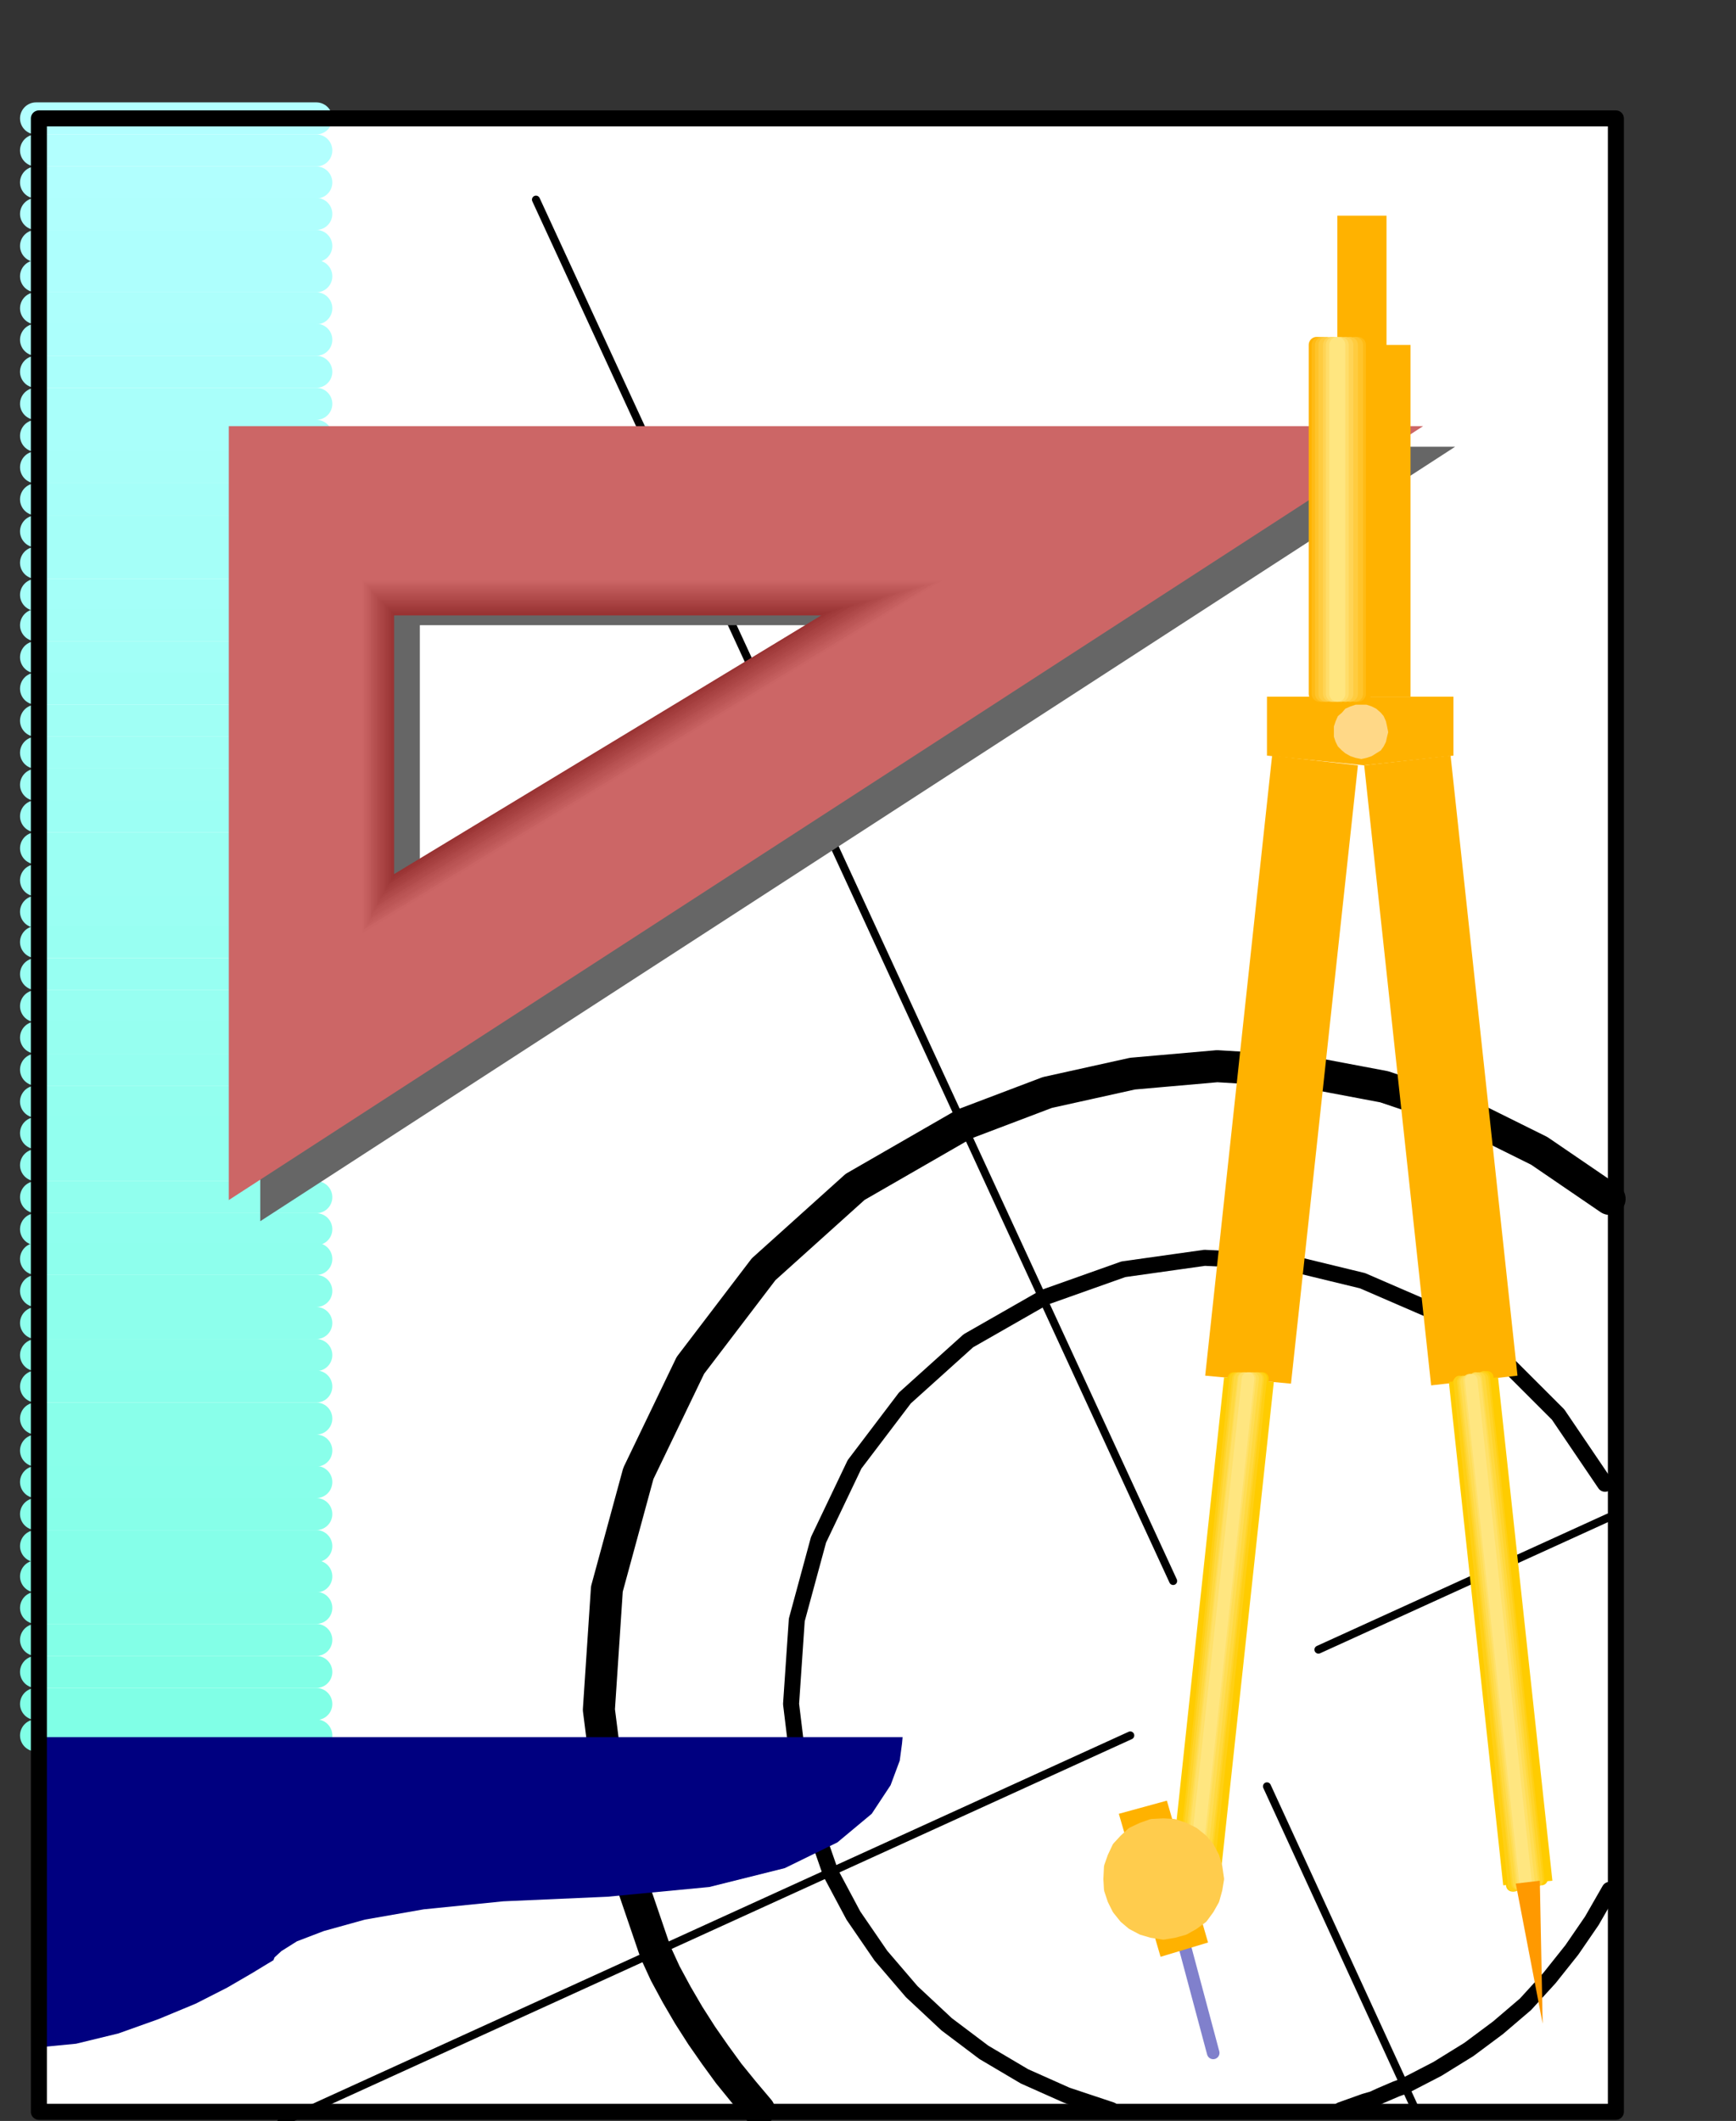
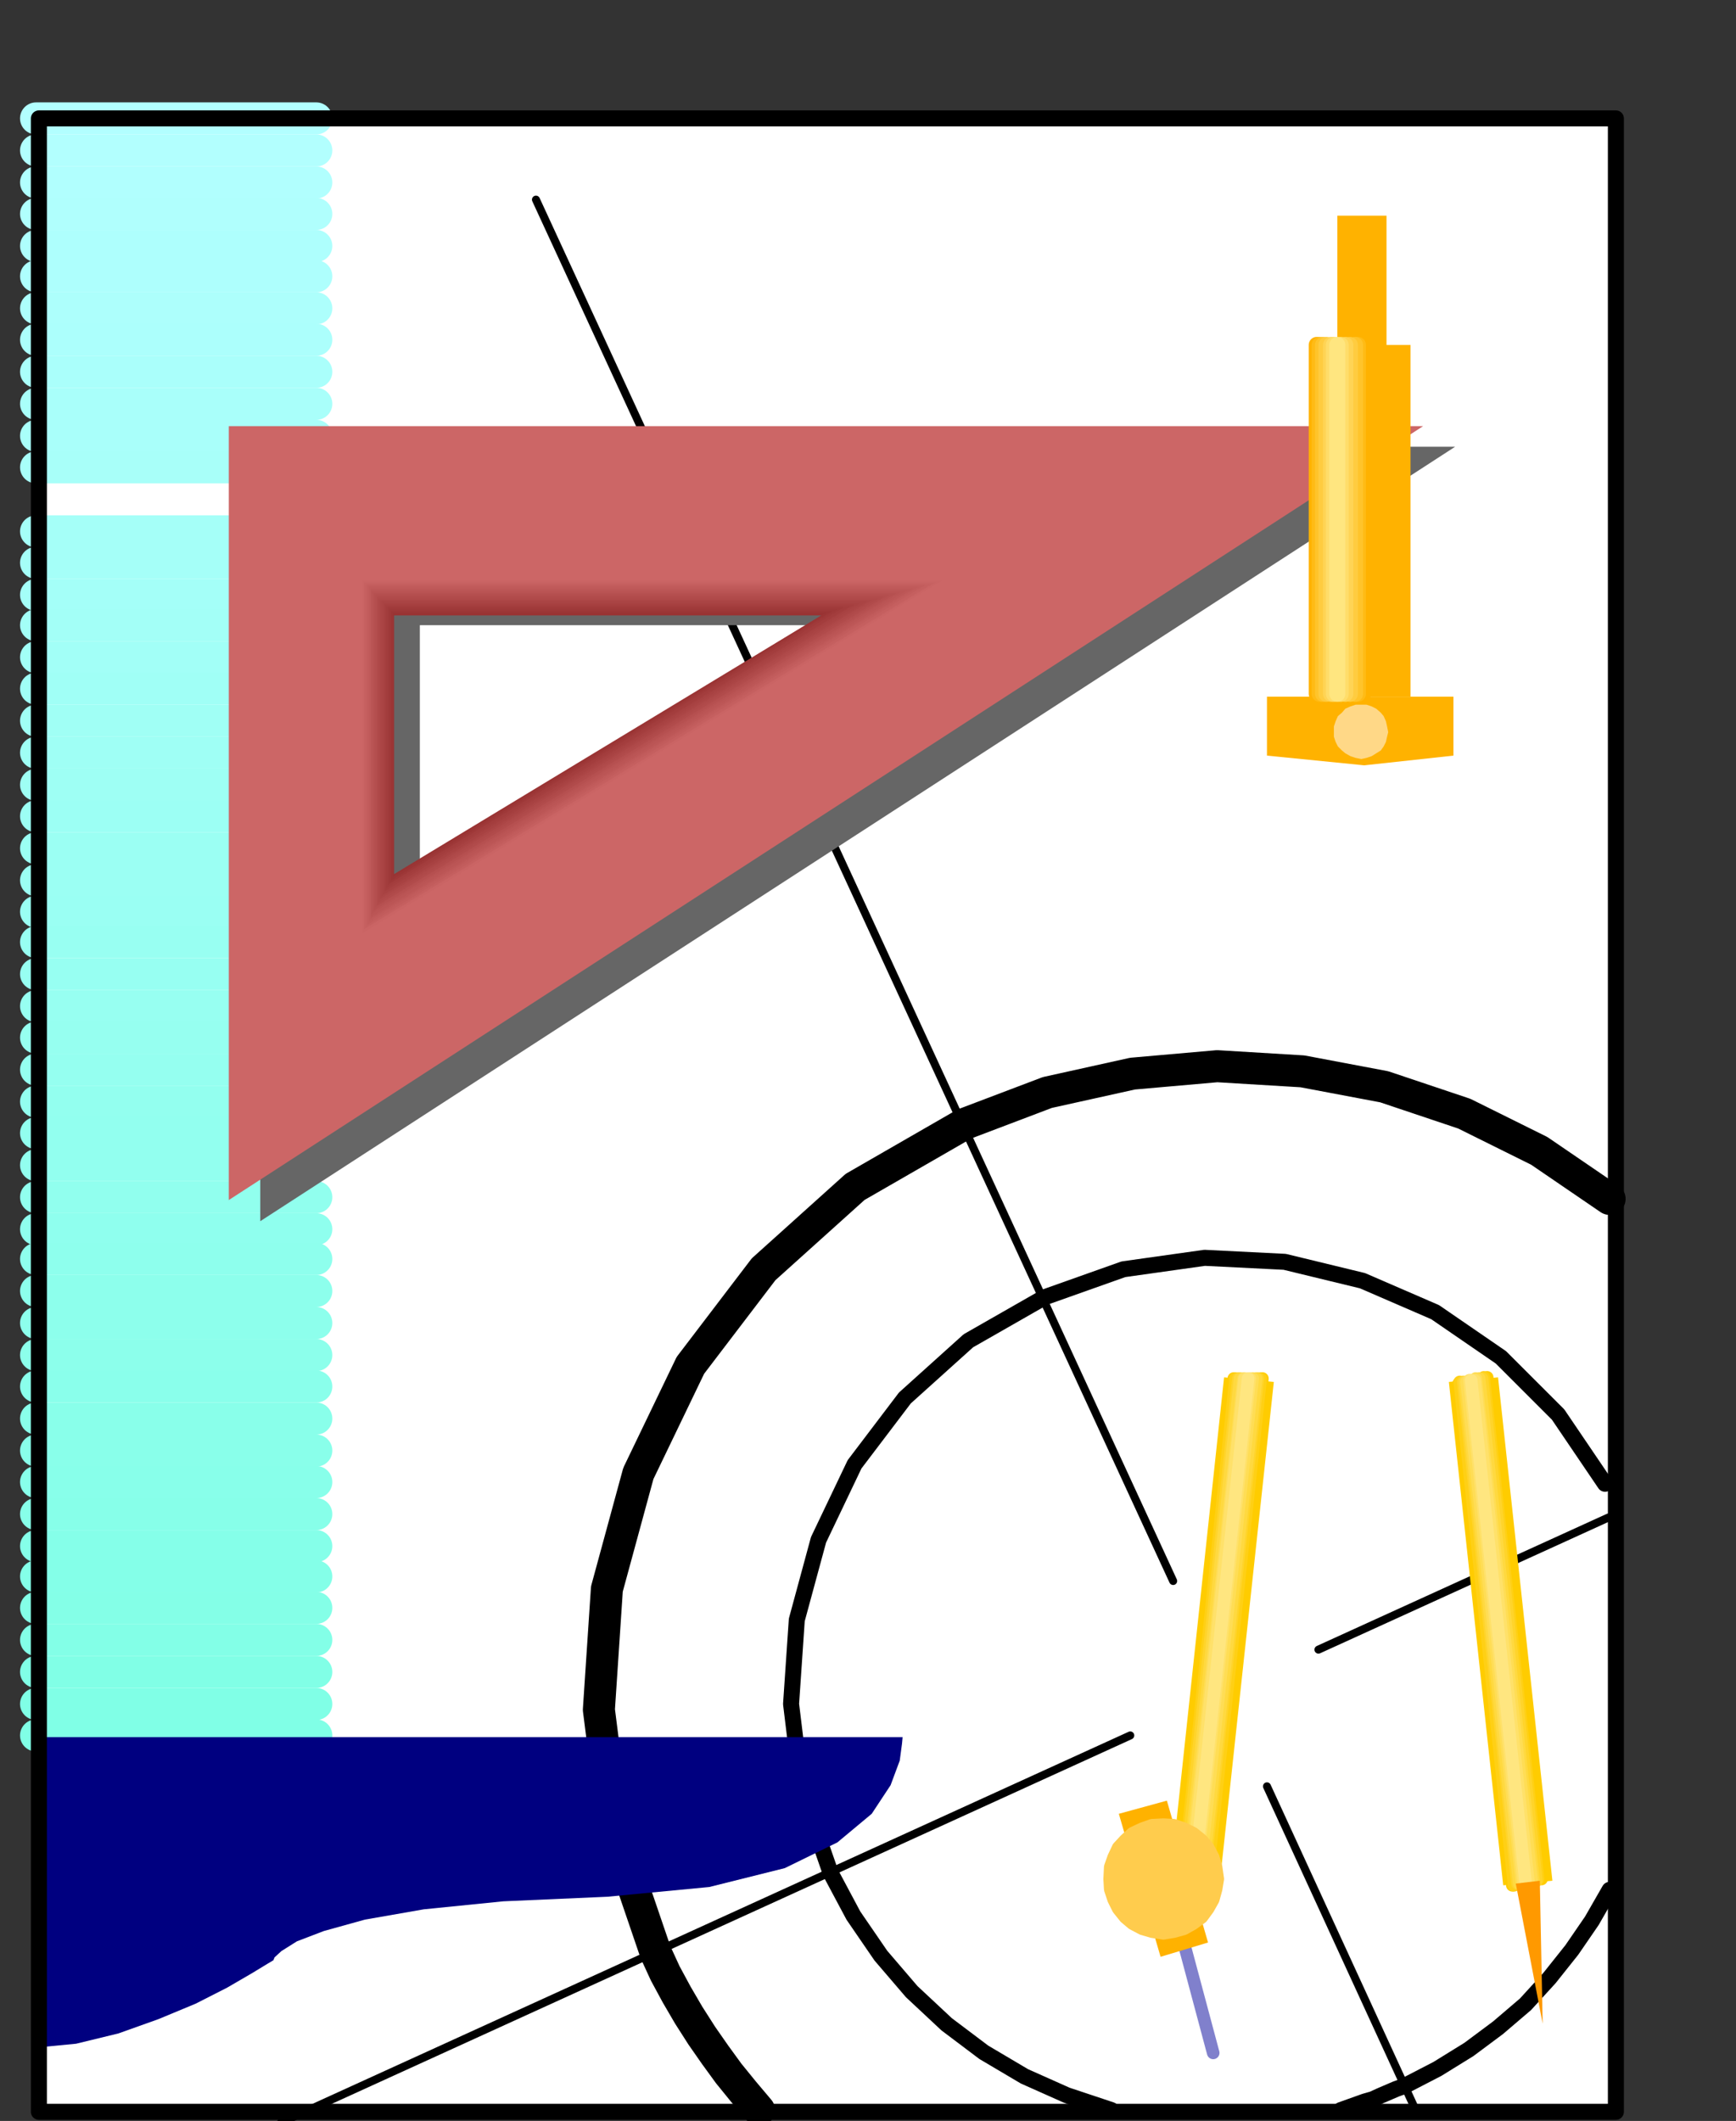
<svg xmlns="http://www.w3.org/2000/svg" fill-rule="evenodd" height="599.129" preserveAspectRatio="none" stroke-linecap="round" viewBox="0 0 3035 3708" width="490.455">
  <rect x="0" y="0" width="3035" height="3708" fill="#333333" stroke="none" />
  <style>.pen3{stroke:#000;stroke-width:28;stroke-linejoin:round}.brush1{fill:#ffb200}.pen5,.pen50{stroke:none}.brush5{fill:#fc0}.pen51{stroke:#fc0;stroke-width:22;stroke-linejoin:round}.pen52{stroke:#ffd015}.pen52,.pen53,.pen54,.pen55,.pen56,.pen57{stroke-width:22;stroke-linejoin:round}.pen53{stroke:#ffd42b}.pen54{stroke:#ffd940}.pen55{stroke:#fd5}.pen56{stroke:#ffe16a}.pen57{stroke:#ffe680}.pen58,.pen60,.pen62{stroke:none}.brush8{fill:#ffbb15}.brush9{fill:#ffc42b}.brush10{fill:#ffcc40}.brush11{fill:#ffd455}.brush12{fill:#ffdd6a}.brush13{fill:#ffe680}.pen86{stroke:#ffbb15}.pen86,.pen87,.pen88,.pen89,.pen90{stroke-width:28;stroke-linejoin:round}.pen87{stroke:#ffc42b}.pen88{stroke:#ffcc40}.pen89{stroke:#ffd455}.pen90{stroke:#ffdd6a}</style>
  <path style="stroke:none;fill:#fff" d="M2820 3692V207H63v3485h2757z" />
  <path fill="none" style="stroke:#000;stroke-width:56;stroke-linejoin:round" d="m2814 2096-123-84-131-65-140-47-143-27-149-9-148 13-149 33-145 55-191 110-160 144-128 168-91 189-55 202-14 211 27 213 72 211 17 37 20 37 21 36 23 36 23 33 24 33 26 32 27 32" />
  <path class="pen3" fill="none" d="m2344 3689 14-5 14-5 14-5 14-4 13-6 14-6 14-6 14-5 58-30 55-34 51-38 48-41 42-46 39-49 35-51 31-54m-8-710-82-121-100-100-115-79-127-55-136-33-140-7-142 20-138 49-133 76-111 100-88 116-63 132-38 140-10 147 18 148 51 147 40 75 48 70 54 63 61 57 65 49 71 42 74 33 78 26" />
  <path fill="none" d="m937 349 1114 2415M491 3711l1485-677m499 655-260-566m597-470-507 231" style="stroke-width:14;stroke:#000;stroke-linejoin:round" />
-   <path class="pen5 brush1" d="m2374 1338-117 1081-150-14 117-1084 150 17zm162-17 117 1084-151 17-117-1084 151-17z" />
  <path class="pen5 brush1" d="m2385 1338 156-17v-103h-326v103l170 17z" />
  <path fill="none" style="stroke:#b2ffff;stroke-width:56;stroke-linejoin:round" d="M63 207h490" />
  <path fill="none" style="stroke:#b2fffe;stroke-width:56;stroke-linejoin:round" d="M553 263H63" />
  <path fill="none" style="stroke:#b1fffe;stroke-width:56;stroke-linejoin:round" d="M553 319H63" />
  <path fill="none" style="stroke:#b0fffd;stroke-width:56;stroke-linejoin:round" d="M553 374H63" />
  <path fill="none" d="M553 430H63m490 53H63" style="stroke:#aefffd;stroke-width:56;stroke-linejoin:round" />
  <path fill="none" style="stroke:#adfffc;stroke-width:56;stroke-linejoin:round" d="M553 539H63" />
  <path fill="none" style="stroke:#acfffc;stroke-width:56;stroke-linejoin:round" d="M553 594H63" />
  <path fill="none" style="stroke:#aafffb;stroke-width:56;stroke-linejoin:round" d="M553 650H63" />
  <path fill="none" d="M553 706H63m490 56H63" style="stroke:#a9fffa;stroke-width:56;stroke-linejoin:round" />
  <path fill="none" style="stroke:#a8fff9;stroke-width:56;stroke-linejoin:round" d="M553 817H63" />
-   <path fill="none" style="stroke:#a6fff9;stroke-width:56;stroke-linejoin:round" d="M553 873H63" />
  <path fill="none" d="M553 929H63m490 55H63" style="stroke:#a5fff8;stroke-width:56;stroke-linejoin:round" />
  <path fill="none" style="stroke:#a4fff8;stroke-width:56;stroke-linejoin:round" d="M553 1040H63" />
  <path fill="none" style="stroke:#a3fff7;stroke-width:56;stroke-linejoin:round" d="M553 1093H63" />
  <path fill="none" style="stroke:#a2fff7;stroke-width:56;stroke-linejoin:round" d="M553 1149H63" />
  <path fill="none" style="stroke:#a0fff6;stroke-width:56;stroke-linejoin:round" d="M553 1204H63" />
  <path fill="none" style="stroke:#a0fff5;stroke-width:56;stroke-linejoin:round" d="M553 1260H63" />
  <path fill="none" style="stroke:#9ffff5;stroke-width:56;stroke-linejoin:round" d="M553 1316H63" />
  <path fill="none" style="stroke:#9efff4;stroke-width:56;stroke-linejoin:round" d="M553 1372H63" />
  <path fill="none" style="stroke:#9cfff4;stroke-width:56;stroke-linejoin:round" d="M553 1427H63" />
  <path fill="none" d="M553 1483H63m490 56H63" style="stroke:#9bfff3;stroke-width:56;stroke-linejoin:round" />
  <path fill="none" style="stroke:#9afff3;stroke-width:56;stroke-linejoin:round" d="M553 1594H63" />
  <path fill="none" style="stroke:#98fff2;stroke-width:56;stroke-linejoin:round" d="M553 1647H63" />
  <path fill="none" style="stroke:#97fff2;stroke-width:56;stroke-linejoin:round" d="M553 1703H63" />
  <path fill="none" style="stroke:#97fff1;stroke-width:56;stroke-linejoin:round" d="M553 1759H63" />
  <path fill="none" style="stroke:#96fff0;stroke-width:56;stroke-linejoin:round" d="M553 1814H63" />
  <path fill="none" style="stroke:#95fff0;stroke-width:56;stroke-linejoin:round" d="M553 1870H63" />
  <path fill="none" style="stroke:#93ffef;stroke-width:56;stroke-linejoin:round" d="M553 1926H63" />
  <path fill="none" d="M553 1981H63m490 56H63" style="stroke:#92ffef;stroke-width:56;stroke-linejoin:round" />
  <path fill="none" style="stroke:#91ffee;stroke-width:56;stroke-linejoin:round" d="M553 2093H63" />
  <path fill="none" style="stroke:#8fffee;stroke-width:56;stroke-linejoin:round" d="M553 2149H63" />
  <path fill="none" style="stroke:#8effed;stroke-width:56;stroke-linejoin:round" d="M553 2201H63" />
  <path fill="none" d="M553 2257H63m490 56H63" style="stroke:#8dffec;stroke-width:56;stroke-linejoin:round" />
  <path fill="none" style="stroke:#8cffeb;stroke-width:56;stroke-linejoin:round" d="M553 2369H63" />
  <path fill="none" style="stroke:#8affeb;stroke-width:56;stroke-linejoin:round" d="M553 2424H63" />
  <path fill="none" d="M553 2480H63m490 56H63" style="stroke:#89ffea;stroke-width:56;stroke-linejoin:round" />
  <path fill="none" style="stroke:#88ffea;stroke-width:56;stroke-linejoin:round" d="M553 2591H63" />
  <path fill="none" style="stroke:#87ffe9;stroke-width:56;stroke-linejoin:round" d="M553 2647H63" />
  <path fill="none" style="stroke:#85ffe9;stroke-width:56;stroke-linejoin:round" d="M553 2703H63" />
  <path fill="none" style="stroke:#84ffe8;stroke-width:56;stroke-linejoin:round" d="M553 2756H63" />
  <path fill="none" style="stroke:#84ffe7;stroke-width:56;stroke-linejoin:round" d="M553 2811H63" />
  <path fill="none" style="stroke:#83ffe7;stroke-width:56;stroke-linejoin:round" d="M553 2867H63" />
  <path fill="none" style="stroke:#81ffe6;stroke-width:56;stroke-linejoin:round" d="M553 2923H63" />
  <path fill="none" d="M553 2979H63m0 55h490" style="stroke:#80ffe6;stroke-width:56;stroke-linejoin:round" />
  <path class="pen50" d="M455 2135V781h2089L455 2135zm1089-1042H734v493l810-493z" style="fill:#666" />
  <path class="pen50" style="fill:navy" d="M60 3037h1518l-1 11-4 30-16 43-33 50-60 50-92 45-132 33-178 17-182 8-139 14-103 18-72 20-47 18-27 17-12 11-2 5-10 6-28 17-43 25-55 28-65 27-70 25-74 18-73 7v-543z" />
  <path class="pen50" d="M400 2098V745h2088L400 2098zm1089-1038H678v490l811-490z" style="fill:#c66" />
  <path class="pen50 brush5" d="m2714 3288-95-880-86 8 95 880 86-8z" />
  <path class="pen51" fill="none" d="m2600 2408 95 877m-145-866 94 877" />
  <path class="pen52" fill="none" d="m2552 2416 95 880" />
  <path class="pen53" fill="none" d="m2558 2416 95 877" />
  <path class="pen54" fill="none" d="m2561 2416 95 877" />
  <path class="pen55" fill="none" d="m2564 2416 97 877" />
  <path class="pen56" fill="none" d="m2569 2413 95 880" />
  <path class="pen52" fill="none" d="m2594 2408 95 877" />
  <path class="pen53" fill="none" d="m2591 2410 95 878" />
  <path class="pen54" fill="none" d="m2586 2410 95 878" />
  <path class="pen55" fill="none" d="m2580 2410 98 880" />
  <path class="pen56" fill="none" d="m2578 2413 94 877" />
  <path class="pen57" fill="none" d="m2572 2413 95 877" />
  <path class="pen58 brush5" d="m2132 3296 95-880-87-8-94 877 86 11z" />
  <path class="pen51" fill="none" d="m2207 2410-92 878m42-878-95 878" />
  <path class="pen52" fill="none" d="m2160 2410-92 878" />
  <path class="pen53" fill="none" d="m2165 2410-94 878" />
  <path class="pen54" fill="none" d="m2168 2410-92 878" />
  <path class="pen55" fill="none" d="m2174 2410-95 878" />
  <path class="pen56" fill="none" d="m2176 2410-94 878" />
  <path class="pen52" fill="none" d="m2204 2410-94 878" />
  <path class="pen53" fill="none" d="m2199 2410-95 878" />
  <path class="pen54" fill="none" d="m2196 2410-95 878" />
  <path class="pen55" fill="none" d="m2190 2410-94 878" />
  <path class="pen56" fill="none" d="m2185 2410-95 878" />
  <path class="pen57" fill="none" d="m2182 2410-95 878" />
  <path class="pen58 brush1" d="M2424 603V377h-86v226h86zm42 615V603h-173v615h173z" />
  <path fill="none" style="stroke:#8080cc;stroke-width:22;stroke-linejoin:round" d="m2071 3402 50 187" />
  <path class="pen60" style="fill:#f90" d="m2650 3293 47 245-5-250-42 5z" />
  <path class="pen60 brush1" d="m2112 3396-72-248-84 23 73 250 83-25z" />
  <path style="stroke:#ffcc4d;stroke-width:22;stroke-linejoin:round;fill:#ffcc4d" d="m2034 3380 18-3 18-5 16-9 15-11 11-15 9-16 5-18 3-18-3-21-5-17-9-17-11-13-15-12-16-8-18-6-18-1-20 1-17 6-17 8-13 12-12 13-8 17-6 17-1 21 1 18 6 18 8 16 12 15 13 11 17 9 17 5 20 3z" />
  <path class="pen62 brush1" d="m2124 2394 119-1064-119 1064zm69 5 120-1064-120 1064z" />
  <path class="pen62 brush8" d="m2249 1333-117 1063 117-1063z" />
  <path class="pen62 brush9" d="m2254 1333-116 1063 116-1063z" />
  <path class="pen62 brush10" d="m2263 1333-120 1063 120-1063z" />
  <path class="pen62 brush11" d="m2268 1335-119 1064 119-1064z" />
  <path class="pen62 brush12" d="m2274 1335-117 1064 117-1064z" />
  <path class="pen62 brush8" d="m2307 1335-117 1064 117-1064z" />
  <path class="pen62 brush9" d="m2302 1335-117 1064 117-1064z" />
  <path class="pen62 brush10" d="m2296 1335-117 1064 117-1064z" />
  <path class="pen62 brush11" d="m2291 1335-117 1064 117-1064z" />
  <path class="pen62 brush12" d="m2285 1335-117 1064 117-1064z" />
  <path class="pen62 brush13" d="m2163 2399 117-1064-117 1064z" />
-   <path class="pen62 brush1" d="m2527 2405-111-1064 111 1064zm70-9-111-1066 111 1066z" />
+   <path class="pen62 brush1" d="m2527 2405-111-1064 111 1064zm70-9-111-1066 111 1066" />
  <path class="pen62 brush8" d="m2424 1341 112 1064-112-1064z" />
  <path class="pen62 brush9" d="m2430 1338 111 1067-111-1067z" />
  <path class="pen62 brush10" d="m2436 1338 111 1067-111-1067z" />
  <path class="pen62 brush11" d="m2441 1338 111 1064-111-1064z" />
  <path class="pen62 brush12" d="m2449 1338 112 1064-112-1064z" />
  <path class="pen62 brush8" d="m2480 1333 111 1063-111-1063z" />
  <path class="pen62 brush9" d="m2477 1333 109 1063-109-1063z" />
  <path class="pen62 brush10" d="m2472 1333 111 1066-111-1066z" />
  <path class="pen62 brush11" d="m2466 1335 112 1064-112-1064z" />
  <path class="pen62 brush12" d="m2461 1335 111 1067-111-1067z" />
  <path class="pen62 brush13" d="m2566 2402-111-1064 111 1064z" />
  <path fill="none" style="stroke:#933;stroke-width:28;stroke-linejoin:round" d="M1486 1062H675v491l811-491" />
  <path fill="none" style="stroke:#9b3535;stroke-width:28;stroke-linejoin:round" d="M673 1057h821l-821 501v-501" />
  <path fill="none" style="stroke:#9e3838;stroke-width:28;stroke-linejoin:round" d="M670 1054h835l-835 510v-510" />
  <path fill="none" style="stroke:#a03a3a;stroke-width:28;stroke-linejoin:round" d="M667 1051h847l-847 518v-518" />
  <path fill="none" style="stroke:#a33d3d;stroke-width:28;stroke-linejoin:round" d="M664 1048h861l-861 524v-524" />
  <path fill="none" style="stroke:#a53f3f;stroke-width:28;stroke-linejoin:round" d="M661 1046h875l-875 532v-532" />
  <path fill="none" style="stroke:#a84242;stroke-width:28;stroke-linejoin:round" d="M659 1043h885l-885 540v-540" />
  <path fill="none" style="stroke:#a44;stroke-width:28;stroke-linejoin:round" d="M656 1040h899l-899 549v-549" />
  <path fill="none" style="stroke:#ac4646;stroke-width:28;stroke-linejoin:round" d="M653 1037h914l-914 555v-555" />
  <path fill="none" style="stroke:#af4949;stroke-width:28;stroke-linejoin:round" d="M650 1035h925l-925 562v-562" />
  <path fill="none" style="stroke:#b14b4b;stroke-width:28;stroke-linejoin:round" d="M647 1032h939l-939 571v-571" />
  <path fill="none" style="stroke:#b44e4e;stroke-width:28;stroke-linejoin:round" d="M645 1029h952l-952 579v-579" />
  <path fill="none" style="stroke:#b65050;stroke-width:28;stroke-linejoin:round" d="M642 1026h964l-964 585v-585" />
  <path fill="none" style="stroke:#b95353;stroke-width:28;stroke-linejoin:round" d="M639 1023h978l-978 594v-594" />
  <path fill="none" style="stroke:#b55;stroke-width:28;stroke-linejoin:round" d="M636 1021h989l-989 601v-601" />
  <path fill="none" style="stroke:#bd5757;stroke-width:28;stroke-linejoin:round" d="M634 1018h1002L634 1628v-610" />
  <path fill="none" style="stroke:#c05a5a;stroke-width:28;stroke-linejoin:round" d="M634 1015h1013L634 1631v-616" />
  <path fill="none" style="stroke:#c25c5c;stroke-width:28;stroke-linejoin:round" d="M631 1012h1025L631 1636v-624" />
  <path fill="none" style="stroke:#c55f5f;stroke-width:28;stroke-linejoin:round" d="M628 1009h1039L628 1642v-633" />
  <path fill="none" style="stroke:#c76161;stroke-width:28;stroke-linejoin:round" d="M625 1007h1053L625 1647v-640" />
  <path fill="none" style="stroke:#ca6464;stroke-width:28;stroke-linejoin:round" d="M622 1004h1064L622 1650v-646" />
  <path fill="none" style="stroke:#c66;stroke-width:28;stroke-linejoin:round" d="M1697 1001H620v655l1077-655" />
  <path fill="none" d="M2383 603v610m-81-610v610" style="stroke:#ffb200;stroke-width:28;stroke-linejoin:round" />
  <path class="pen86" fill="none" d="M2374 603v610" />
  <path class="pen87" fill="none" d="M2369 603v610" />
  <path class="pen88" fill="none" d="M2360 603v610" />
  <path class="pen89" fill="none" d="M2352 603v610" />
  <path class="pen90" fill="none" d="M2344 603v610" />
  <path class="pen86" fill="none" d="M2307 603v610" />
  <path class="pen87" fill="none" d="M2313 603v610" />
  <path class="pen88" fill="none" d="M2319 603v610" />
  <path class="pen89" fill="none" d="M2327 603v610" />
  <path class="pen90" fill="none" d="M2332 603v610" />
  <path fill="none" style="stroke:#ffe680;stroke-width:28;stroke-linejoin:round" d="M2338 603v610" />
  <path style="stroke:none;fill:#ffd887" d="m2380 1327 9-2 9-3 8-5 8-5 5-7 4-8 2-9 2-8-2-10-2-9-4-9-5-6-8-7-8-4-9-3h-19l-9 3-9 4-6 7-7 6-4 9-3 9v18l3 9 4 8 7 7 6 5 9 5 9 3 10 2z" />
  <path class="pen3" fill="none" d="M2825 3692V207H68v3485h2757" />
</svg>